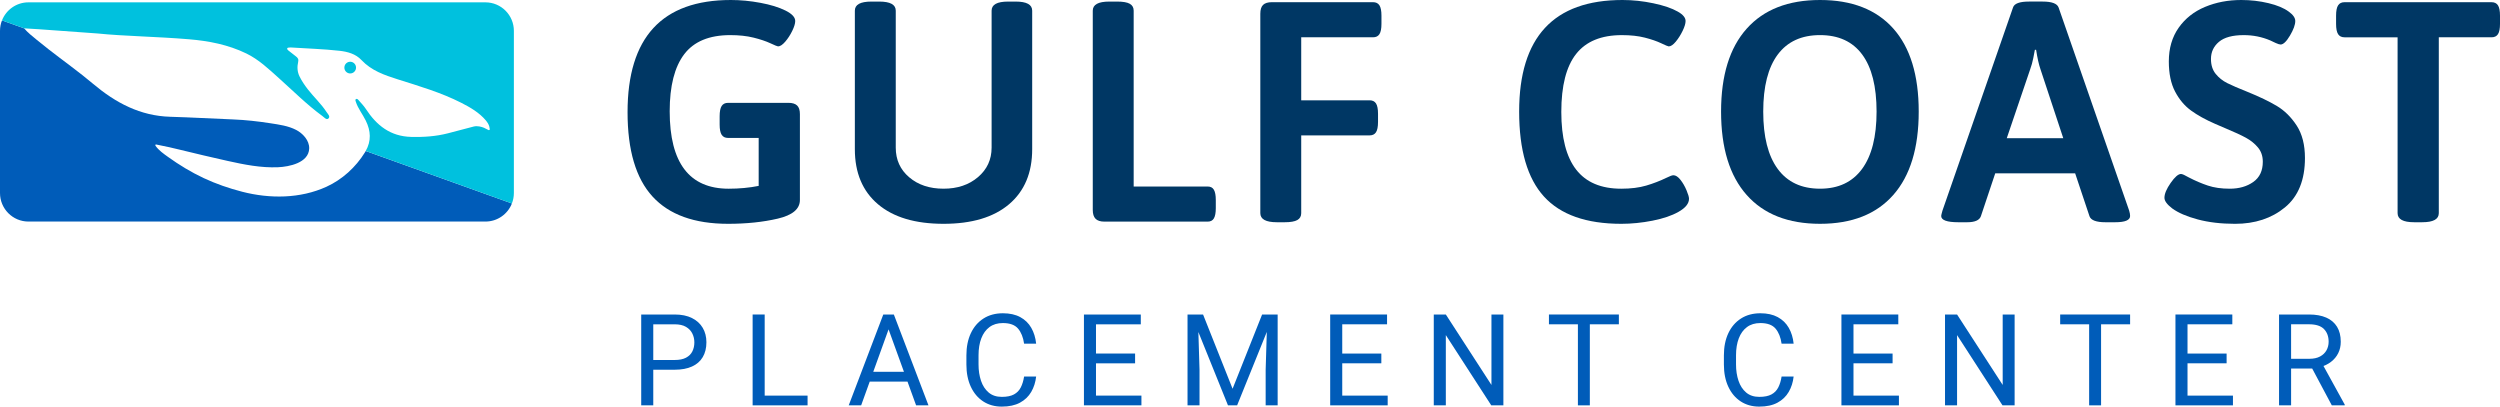
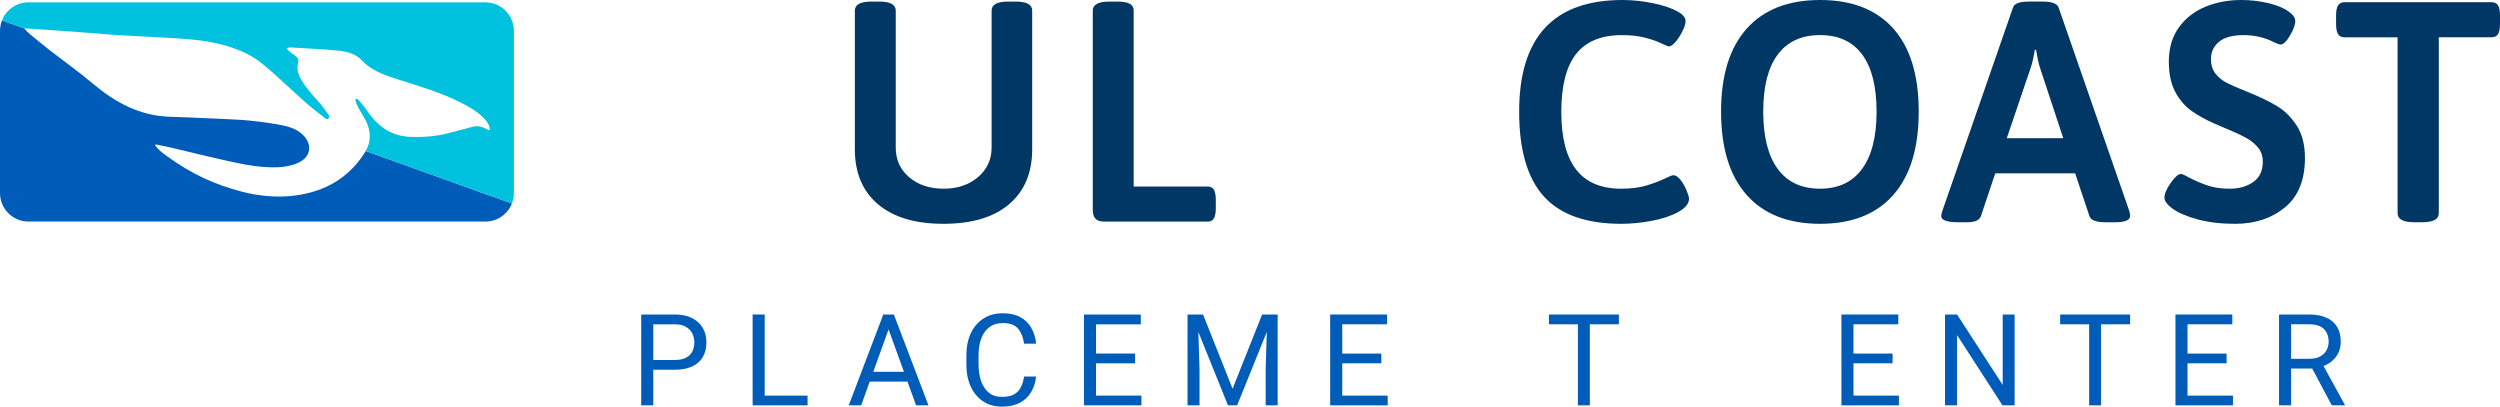
<svg xmlns="http://www.w3.org/2000/svg" version="1.1" id="Layer_5" x="0px" y="0px" viewBox="0 0 368.909 60" style="enable-background:new 0 0 368.909 60;" xml:space="preserve">
  <g>
    <g>
      <path style="fill:#005CB9;" d="M53.969,22.284c-0.04,0.071-0.08,0.143-0.125,0.214    c-1.358,2.187-3.341,4-5.685,5.067c-3.865,1.759-8.351,1.78-12.41,0.732    c-1.954-0.505-3.869-1.161-5.698-2.02c-1.847-0.867-3.599-1.93-5.256-3.12    c-0.667-0.479-1.346-0.95-1.835-1.622c-0.068-0.094-0.044-0.238,0.071-0.215    c1.561,0.302,2.469,0.519,3.541,0.78c2.349,0.574,4.647,1.118,7.002,1.643    c2.444,0.545,4.935,1.044,7.452,0.936c1.632-0.07,4.526-0.643,4.599-2.761    c0.041-1.186-0.937-2.233-1.924-2.745c-1.167-0.606-2.512-0.785-3.794-0.984    c-1.83-0.284-3.674-0.493-5.53-0.566c-3.085-0.121-6.169-0.303-9.255-0.391    c-4.437-0.126-8.061-2.063-11.378-4.855c-2.12-1.785-4.385-3.395-6.574-5.099    C6.583,6.823,6.006,6.355,5.431,5.885C4.769,5.344,4.117,4.831,3.556,4.183    L0.294,3.011C0.103,3.49,0,4.012,0,4.56v23.919    c0,2.329,1.879,4.215,4.198,4.215h67.433c1.774,0,3.294-1.104,3.907-2.666    L53.969,22.284z" />
      <g>
-         <path style="fill:#00C1DE;" d="M52.536,10.037c0.034-0.476-0.323-0.89-0.798-0.924     c-0.475-0.034-0.887,0.325-0.92,0.801c-0.034,0.476,0.323,0.89,0.798,0.924     C52.09,10.872,52.502,10.513,52.536,10.037z" />
        <path style="fill:#00C1DE;" d="M71.631,0.346H4.198c-1.774,0-3.292,1.104-3.905,2.666     l3.262,1.171C3.555,4.182,3.555,4.182,3.555,4.182     c1.482,0.073,2.962,0.189,4.442,0.295C9.744,4.603,11.49,4.73,13.236,4.856     c0.401,0.029,0.802,0.058,1.203,0.087c3.824,0.392,8.638,0.453,13.43,0.85     c2.935,0.243,5.805,0.799,8.481,2.098c1.838,0.892,3.304,2.297,4.805,3.641     c2.117,1.896,4.13,3.913,6.428,5.598c0.261,0.191,0.591,0.613,0.87,0.364     c0.342-0.304-0.079-0.67-0.261-0.952c-0.787-1.221-1.866-2.203-2.755-3.343     c-0.475-0.609-0.906-1.243-1.247-1.939c-0.323-0.66-0.363-1.413-0.191-2.128     c0.096-0.397-0.063-0.616-0.365-0.837c-0.37-0.271-0.729-0.556-1.084-0.847     c-0.082-0.067-0.188-0.186-0.178-0.267c0.022-0.179,0.225-0.15,0.355-0.168     c0.059-0.008,0.119-0.014,0.179-0.01c2.398,0.164,4.803,0.22,7.194,0.491     c1.212,0.137,2.381,0.457,3.231,1.36c1.47,1.563,3.383,2.228,5.329,2.843     c3.185,1.007,6.396,1.945,9.391,3.465c1.351,0.686,2.661,1.444,3.661,2.627     c0.103,0.122,0.199,0.254,0.279,0.39c0.196,0.331,0.263,0.659,0.285,0.874     c0.011,0.109-0.104,0.184-0.2,0.133c-0.208-0.111-0.515-0.272-0.657-0.331     c-0.353-0.147-0.99-0.322-1.518-0.184c-1.261,0.329-2.52,0.666-3.782,0.994     c-1.784,0.463-3.588,0.582-5.437,0.537c-3.078-0.075-5.111-1.696-6.703-4.135     c-0.311-0.477-0.723-0.888-1.097-1.321c-0.087-0.1-0.217-0.212-0.355-0.125     c-0.147,0.092-0.068,0.248-0.028,0.376c0.326,1.018,1.007,1.848,1.473,2.795     c0.757,1.537,0.834,3-0.005,4.491l21.569,7.745     c0.191-0.478,0.294-1.001,0.294-1.549V4.56     C75.832,2.232,73.951,0.346,71.631,0.346z" />
      </g>
    </g>
    <g>
      <g>
-         <path style="fill:#003764;" d="M117.622,15.565c0.276,0.262,0.415,0.687,0.415,1.272v12.674     c0,1.326-1.09,2.243-3.271,2.752c-2.182,0.509-4.624,0.763-7.326,0.763     c-4.976,0-8.692-1.341-11.149-4.024c-2.458-2.683-3.686-6.83-3.686-12.443     C92.604,5.521,97.687,0,107.854,0c1.413,0,2.864,0.139,4.354,0.417     c1.489,0.277,2.718,0.655,3.686,1.133c0.967,0.479,1.451,0.994,1.451,1.549     c0,0.37-0.146,0.856-0.438,1.457c-0.292,0.602-0.638,1.133-1.037,1.596     c-0.399,0.463-0.753,0.694-1.06,0.694c-0.092,0-0.469-0.154-1.129-0.462     c-0.661-0.308-1.49-0.585-2.488-0.833c-0.999-0.247-2.143-0.37-3.433-0.37     c-3.103,0-5.367,0.941-6.796,2.822c-1.428,1.881-2.142,4.688-2.142,8.418     c0,7.617,2.902,11.425,8.708,11.425c1.566,0,3.041-0.139,4.423-0.416v-7.077     h-4.516c-0.431,0-0.745-0.154-0.944-0.462c-0.2-0.308-0.3-0.817-0.3-1.526     v-1.203c0-0.709,0.1-1.218,0.3-1.526c0.199-0.308,0.514-0.462,0.944-0.462     h8.893C116.915,15.172,117.345,15.303,117.622,15.565z" />
        <path style="fill:#003764;" d="M129.555,30.135c-2.273-1.927-3.41-4.633-3.41-8.118V1.573     c0-0.894,0.813-1.341,2.442-1.341h1.152c1.628,0,2.442,0.447,2.442,1.341v20.213     c0,1.789,0.66,3.246,1.981,4.371c1.32,1.126,3.01,1.688,5.068,1.688     c2.058,0,3.755-0.57,5.091-1.711c1.336-1.14,2.004-2.59,2.004-4.348V1.573     c0-0.894,0.814-1.341,2.442-1.341h1.105c1.628,0,2.442,0.447,2.442,1.341v20.445     c0,3.485-1.137,6.19-3.409,8.118c-2.273,1.927-5.499,2.891-9.676,2.891     C135.053,33.026,131.828,32.062,129.555,30.135z" />
        <path style="fill:#003764;" d="M161.668,32.286c-0.276-0.277-0.415-0.709-0.415-1.295V1.573     c0-0.894,0.813-1.341,2.442-1.341h1.152c0.86,0,1.482,0.108,1.866,0.324     c0.384,0.216,0.576,0.555,0.576,1.018v25.949h10.92     c0.43,0,0.737,0.162,0.921,0.486c0.185,0.324,0.277,0.825,0.277,1.503v1.203     c0,0.678-0.092,1.179-0.277,1.503c-0.184,0.324-0.492,0.486-0.921,0.486h-15.251     C162.375,32.702,161.944,32.563,161.668,32.286z" />
-         <path style="fill:#003764;" d="M185.977,31.453V2.035c0-0.616,0.138-1.056,0.415-1.318     c0.276-0.262,0.707-0.394,1.29-0.394h14.928c0.43,0,0.744,0.155,0.944,0.463     c0.199,0.309,0.299,0.817,0.299,1.526V3.516c0,0.709-0.1,1.218-0.299,1.526     c-0.2,0.309-0.515,0.462-0.944,0.462h-10.597v9.297h10.09     c0.43,0,0.744,0.154,0.944,0.462c0.199,0.309,0.299,0.817,0.299,1.526v1.203     c0,0.71-0.1,1.219-0.299,1.526c-0.2,0.309-0.515,0.462-0.944,0.462h-10.09     V31.453c0,0.463-0.192,0.802-0.576,1.018c-0.384,0.216-1.006,0.324-1.866,0.324     h-1.152C186.791,32.794,185.977,32.348,185.977,31.453z" />
        <path style="fill:#003764;" d="M227.835,29.002c-2.442-2.683-3.663-6.861-3.663-12.535     C224.172,5.489,229.255,0,239.423,0c1.505,0,3.025,0.162,4.561,0.486     c1.536,0.324,2.734,0.733,3.594,1.226c0.768,0.432,1.152,0.895,1.152,1.388     c0,0.37-0.146,0.856-0.438,1.457c-0.292,0.602-0.63,1.133-1.014,1.596     c-0.384,0.463-0.73,0.694-1.037,0.694c-0.092,0-0.461-0.154-1.106-0.462     c-0.645-0.308-1.451-0.585-2.419-0.833c-0.967-0.247-2.096-0.37-3.386-0.37     c-3.041,0-5.292,0.925-6.75,2.775c-1.459,1.85-2.188,4.703-2.188,8.557     c0,3.793,0.729,6.63,2.188,8.511c1.458,1.881,3.678,2.821,6.658,2.821     c1.413,0,2.641-0.154,3.686-0.462c1.044-0.308,2.042-0.694,2.995-1.156     c0.491-0.247,0.83-0.37,1.014-0.37c0.338,0,0.684,0.224,1.037,0.671     c0.353,0.447,0.652,0.964,0.898,1.549c0.245,0.586,0.368,1.002,0.368,1.249     c0,0.709-0.522,1.357-1.566,1.942c-0.983,0.555-2.258,0.987-3.824,1.295     c-1.566,0.308-3.103,0.462-4.607,0.462     C234.078,33.026,230.277,31.685,227.835,29.002z" />
        <path style="fill:#003764;" d="M257.746,28.771c-2.519-2.837-3.778-6.938-3.778-12.304     c0-5.334,1.259-9.413,3.778-12.234C260.264,1.411,263.874,0,268.573,0     s8.301,1.404,10.805,4.209c2.503,2.806,3.755,6.892,3.755,12.257     s-1.252,9.467-3.755,12.304c-2.504,2.837-6.105,4.255-10.805,4.255     S260.264,31.608,257.746,28.771z M274.771,24.931     c1.428-1.942,2.143-4.764,2.143-8.464s-0.707-6.506-2.12-8.418     c-1.413-1.912-3.486-2.868-6.22-2.868s-4.814,0.956-6.243,2.868     c-1.428,1.913-2.142,4.718-2.142,8.418s0.714,6.522,2.142,8.464     c1.429,1.943,3.509,2.914,6.243,2.914     C271.276,27.845,273.342,26.874,274.771,24.931z" />
        <path style="fill:#003764;" d="M286.45,31.87c0-0.093,0.062-0.354,0.185-0.787     L297.047,1.11c0.184-0.585,0.967-0.879,2.35-0.879h2.027     c1.351,0,2.135,0.293,2.35,0.879l10.413,29.973     c0.092,0.309,0.138,0.571,0.138,0.787c0,0.617-0.737,0.925-2.211,0.925h-1.428     c-1.352,0-2.135-0.292-2.35-0.878l-2.119-6.337h-11.795l-2.12,6.337     c-0.215,0.586-0.891,0.878-2.027,0.878h-1.29     C287.294,32.794,286.45,32.487,286.45,31.87z M304.465,20.398l-3.364-10.176     c-0.246-0.709-0.46-1.666-0.645-2.868h-0.184     c-0.031,0.185-0.108,0.586-0.23,1.203c-0.123,0.617-0.276,1.172-0.46,1.666     L296.125,20.398H304.465z" />
        <path style="fill:#003764;" d="M324.3,32.378c-1.612-0.432-2.864-0.971-3.755-1.619     c-0.768-0.585-1.152-1.11-1.152-1.572c0-0.585,0.307-1.318,0.921-2.197     c0.614-0.879,1.121-1.318,1.521-1.318c0.184,0,0.568,0.17,1.152,0.509     c0.952,0.494,1.889,0.895,2.811,1.203c0.921,0.309,1.997,0.462,3.225,0.462     c1.382,0,2.542-0.331,3.479-0.994c0.937-0.663,1.405-1.657,1.405-2.983     c0-0.833-0.238-1.534-0.714-2.105c-0.477-0.57-1.067-1.048-1.774-1.434     c-0.707-0.385-1.689-0.84-2.949-1.365l-1.613-0.694     c-1.413-0.616-2.596-1.272-3.547-1.966c-0.953-0.694-1.736-1.626-2.35-2.798     c-0.615-1.171-0.921-2.651-0.921-4.44c0-1.942,0.484-3.6,1.451-4.972     c0.968-1.372,2.265-2.397,3.894-3.076C327.01,0.34,328.792,0,330.728,0     c1.382,0,2.718,0.155,4.008,0.463c1.29,0.309,2.288,0.725,2.995,1.249     c0.645,0.463,0.967,0.925,0.967,1.388c0,0.555-0.261,1.272-0.783,2.151     c-0.522,0.879-0.983,1.318-1.382,1.318c-0.154,0-0.399-0.077-0.737-0.231     c-0.338-0.154-0.599-0.277-0.784-0.37c-1.229-0.524-2.534-0.786-3.916-0.786     c-1.659,0-2.88,0.332-3.663,0.995s-1.175,1.503-1.175,2.521     c0,0.895,0.23,1.627,0.691,2.197c0.461,0.571,1.029,1.025,1.705,1.365     c0.675,0.339,1.674,0.771,2.995,1.295c1.751,0.71,3.194,1.403,4.331,2.082     c1.136,0.679,2.111,1.642,2.926,2.891c0.813,1.249,1.221,2.845,1.221,4.788     c0,3.238-0.984,5.666-2.949,7.285c-1.966,1.619-4.422,2.428-7.372,2.428     C327.748,33.026,325.913,32.81,324.3,32.378z" />
        <path style="fill:#003764;" d="M353.797,31.453V5.504h-7.833     c-0.431,0-0.745-0.154-0.944-0.462c-0.2-0.308-0.3-0.817-0.3-1.526V2.313     c0-0.709,0.1-1.218,0.3-1.526c0.199-0.308,0.514-0.463,0.944-0.463h21.701     c0.43,0,0.745,0.155,0.945,0.463c0.199,0.309,0.299,0.817,0.299,1.526V3.516     c0,0.709-0.1,1.218-0.299,1.526c-0.2,0.309-0.515,0.462-0.945,0.462h-7.787     V31.453c0,0.895-0.814,1.341-2.442,1.341h-1.198     C354.61,32.794,353.797,32.348,353.797,31.453z" />
      </g>
      <g>
        <path style="fill:#005CB9;" d="M95.995,54.558V53.122h3.559c0.691,0,1.249-0.112,1.674-0.336     c0.425-0.224,0.737-0.532,0.936-0.925c0.199-0.393,0.298-0.841,0.298-1.344     c0-0.46-0.099-0.893-0.298-1.298s-0.511-0.733-0.936-0.985     c-0.425-0.251-0.983-0.377-1.674-0.377h-3.155V59.816h-1.779V46.409h4.935     c1.009,0,1.862,0.175,2.559,0.525c0.697,0.35,1.226,0.832,1.586,1.446     c0.361,0.614,0.541,1.32,0.541,2.118c0,0.859-0.18,1.593-0.541,2.201     c-0.36,0.608-0.889,1.07-1.586,1.386c-0.697,0.316-1.55,0.474-2.559,0.474     H95.995z" />
        <path style="fill:#005CB9;" d="M112.839,59.816h-1.779V46.409h1.779V59.816z M119.168,59.816     h-6.677v-1.437h6.677V59.816z" />
        <path style="fill:#005CB9;" d="M127.075,59.816h-1.834l5.1-13.407h1.174l-0.028,1.179     L127.075,59.816z M134.963,56.308h-7.512v-1.445h7.512V56.308z M130.753,47.588     l-0.018-1.179h1.165l5.109,13.407h-1.825L130.753,47.588z" />
        <path style="fill:#005CB9;" d="M152.896,55.562c-0.091,0.841-0.333,1.598-0.724,2.27     c-0.392,0.672-0.945,1.202-1.66,1.588C149.796,59.807,148.901,60,147.825,60     c-1.046,0-1.96-0.256-2.743-0.769c-0.783-0.513-1.391-1.235-1.825-2.168     s-0.651-2.023-0.651-3.269v-1.354c0-1.252,0.219-2.343,0.656-3.273     c0.438-0.93,1.06-1.653,1.867-2.168s1.761-0.773,2.862-0.773     c1.009,0,1.861,0.189,2.559,0.566c0.697,0.377,1.24,0.904,1.628,1.579     s0.628,1.455,0.72,2.339h-1.779c-0.134-0.939-0.433-1.681-0.894-2.224     c-0.462-0.543-1.206-0.815-2.233-0.815c-0.789,0-1.449,0.198-1.981,0.594     c-0.532,0.396-0.934,0.95-1.206,1.662s-0.408,1.544-0.408,2.495v1.372     c0,0.878,0.123,1.677,0.367,2.399c0.244,0.721,0.619,1.296,1.124,1.726     s1.151,0.645,1.94,0.645c0.752,0,1.35-0.12,1.792-0.359     c0.443-0.239,0.78-0.583,1.009-1.031c0.229-0.448,0.393-0.985,0.491-1.611     H152.896z" />
        <path style="fill:#005CB9;" d="M161.729,59.816h-1.779V46.409h1.779V59.816z M168.341,47.855     h-6.961v-1.446h6.961V47.855z M167.498,53.61h-6.118v-1.437h6.118V53.61z      M168.433,59.816h-7.053v-1.437h7.053V59.816z" />
        <path style="fill:#005CB9;" d="M176.758,46.409l0.248,8.167v5.239h-1.77V46.409H176.758z      M177.528,46.409l4.356,10.958l4.357-10.958h1.733l-5.42,13.407h-1.349     l-5.412-13.407H177.528z M188.535,46.409V59.816h-1.77v-5.239l0.248-8.167H188.535z" />
        <path style="fill:#005CB9;" d="M198.066,59.816h-1.779V46.409h1.779V59.816z M204.679,47.855     h-6.961v-1.446h6.961V47.855z M203.835,53.61h-6.118v-1.437h6.118V53.61z      M204.771,59.816h-7.053v-1.437h7.053V59.816z" />
-         <path style="fill:#005CB9;" d="M221.846,59.816h-1.789l-6.705-10.368V59.816h-1.779V46.409     h1.779l6.732,10.396V46.409h1.761V59.816z" />
        <path style="fill:#005CB9;" d="M238.886,47.855h-10.319v-1.446h10.319V47.855z M234.602,59.816     h-1.761V46.409h1.761V59.816z" />
-         <path style="fill:#005CB9;" d="M264.675,55.562c-0.091,0.841-0.333,1.598-0.724,2.27     c-0.392,0.672-0.945,1.202-1.66,1.588C261.575,59.807,260.679,60,259.603,60     c-1.046,0-1.96-0.256-2.743-0.769c-0.783-0.513-1.391-1.235-1.825-2.168     s-0.651-2.023-0.651-3.269v-1.354c0-1.252,0.219-2.343,0.656-3.273     c0.438-0.93,1.06-1.653,1.867-2.168s1.761-0.773,2.862-0.773     c1.009,0,1.862,0.189,2.559,0.566c0.697,0.377,1.24,0.904,1.628,1.579     s0.628,1.455,0.72,2.339h-1.779c-0.134-0.939-0.433-1.681-0.894-2.224     c-0.462-0.543-1.206-0.815-2.233-0.815c-0.789,0-1.449,0.198-1.981,0.594     c-0.532,0.396-0.934,0.95-1.206,1.662s-0.408,1.544-0.408,2.495v1.372     c0,0.878,0.123,1.677,0.367,2.399c0.244,0.721,0.619,1.296,1.124,1.726     s1.151,0.645,1.94,0.645c0.752,0,1.35-0.12,1.793-0.359     s0.78-0.583,1.009-1.031c0.229-0.448,0.393-0.985,0.491-1.611H264.675z" />
        <path style="fill:#005CB9;" d="M273.507,59.816h-1.779V46.409h1.779V59.816z M280.12,47.855     h-6.961v-1.446h6.961V47.855z M279.276,53.61h-6.118v-1.437h6.118V53.61z      M280.212,59.816h-7.053v-1.437h7.053V59.816z" />
        <path style="fill:#005CB9;" d="M297.286,59.816h-1.789l-6.705-10.368V59.816h-1.779V46.409     h1.779l6.732,10.396V46.409h1.761V59.816z" />
        <path style="fill:#005CB9;" d="M314.326,47.855h-10.319v-1.446h10.319V47.855z M310.042,59.816     H308.281V46.409h1.761V59.816z" />
        <path style="fill:#005CB9;" d="M322.797,59.816h-1.779V46.409h1.779V59.816z M329.41,47.855     h-6.961v-1.446h6.961V47.855z M328.566,53.61h-6.118v-1.437h6.118V53.61z      M329.502,59.816h-7.053v-1.437h7.053V59.816z" />
        <path style="fill:#005CB9;" d="M340.725,46.409c1.002,0,1.853,0.154,2.55,0.46     c0.697,0.307,1.228,0.76,1.591,1.358c0.364,0.598,0.546,1.333,0.546,2.205     c0,0.614-0.124,1.172-0.372,1.676s-0.604,0.933-1.069,1.289     c-0.464,0.356-1.018,0.62-1.66,0.792l-0.495,0.193h-4.146l-0.018-1.437h3.119     c0.636,0,1.165-0.113,1.586-0.341c0.422-0.227,0.738-0.531,0.949-0.911     c0.211-0.381,0.317-0.801,0.317-1.262c0-0.779-0.229-1.404-0.688-1.874     c-0.459-0.47-1.196-0.705-2.21-0.705h-2.642V59.816h-1.779V46.409H340.725z      M340.853,53.739h1.862l3.284,5.967v0.11h-1.908L340.853,53.739z" />
      </g>
    </g>
  </g>
</svg>